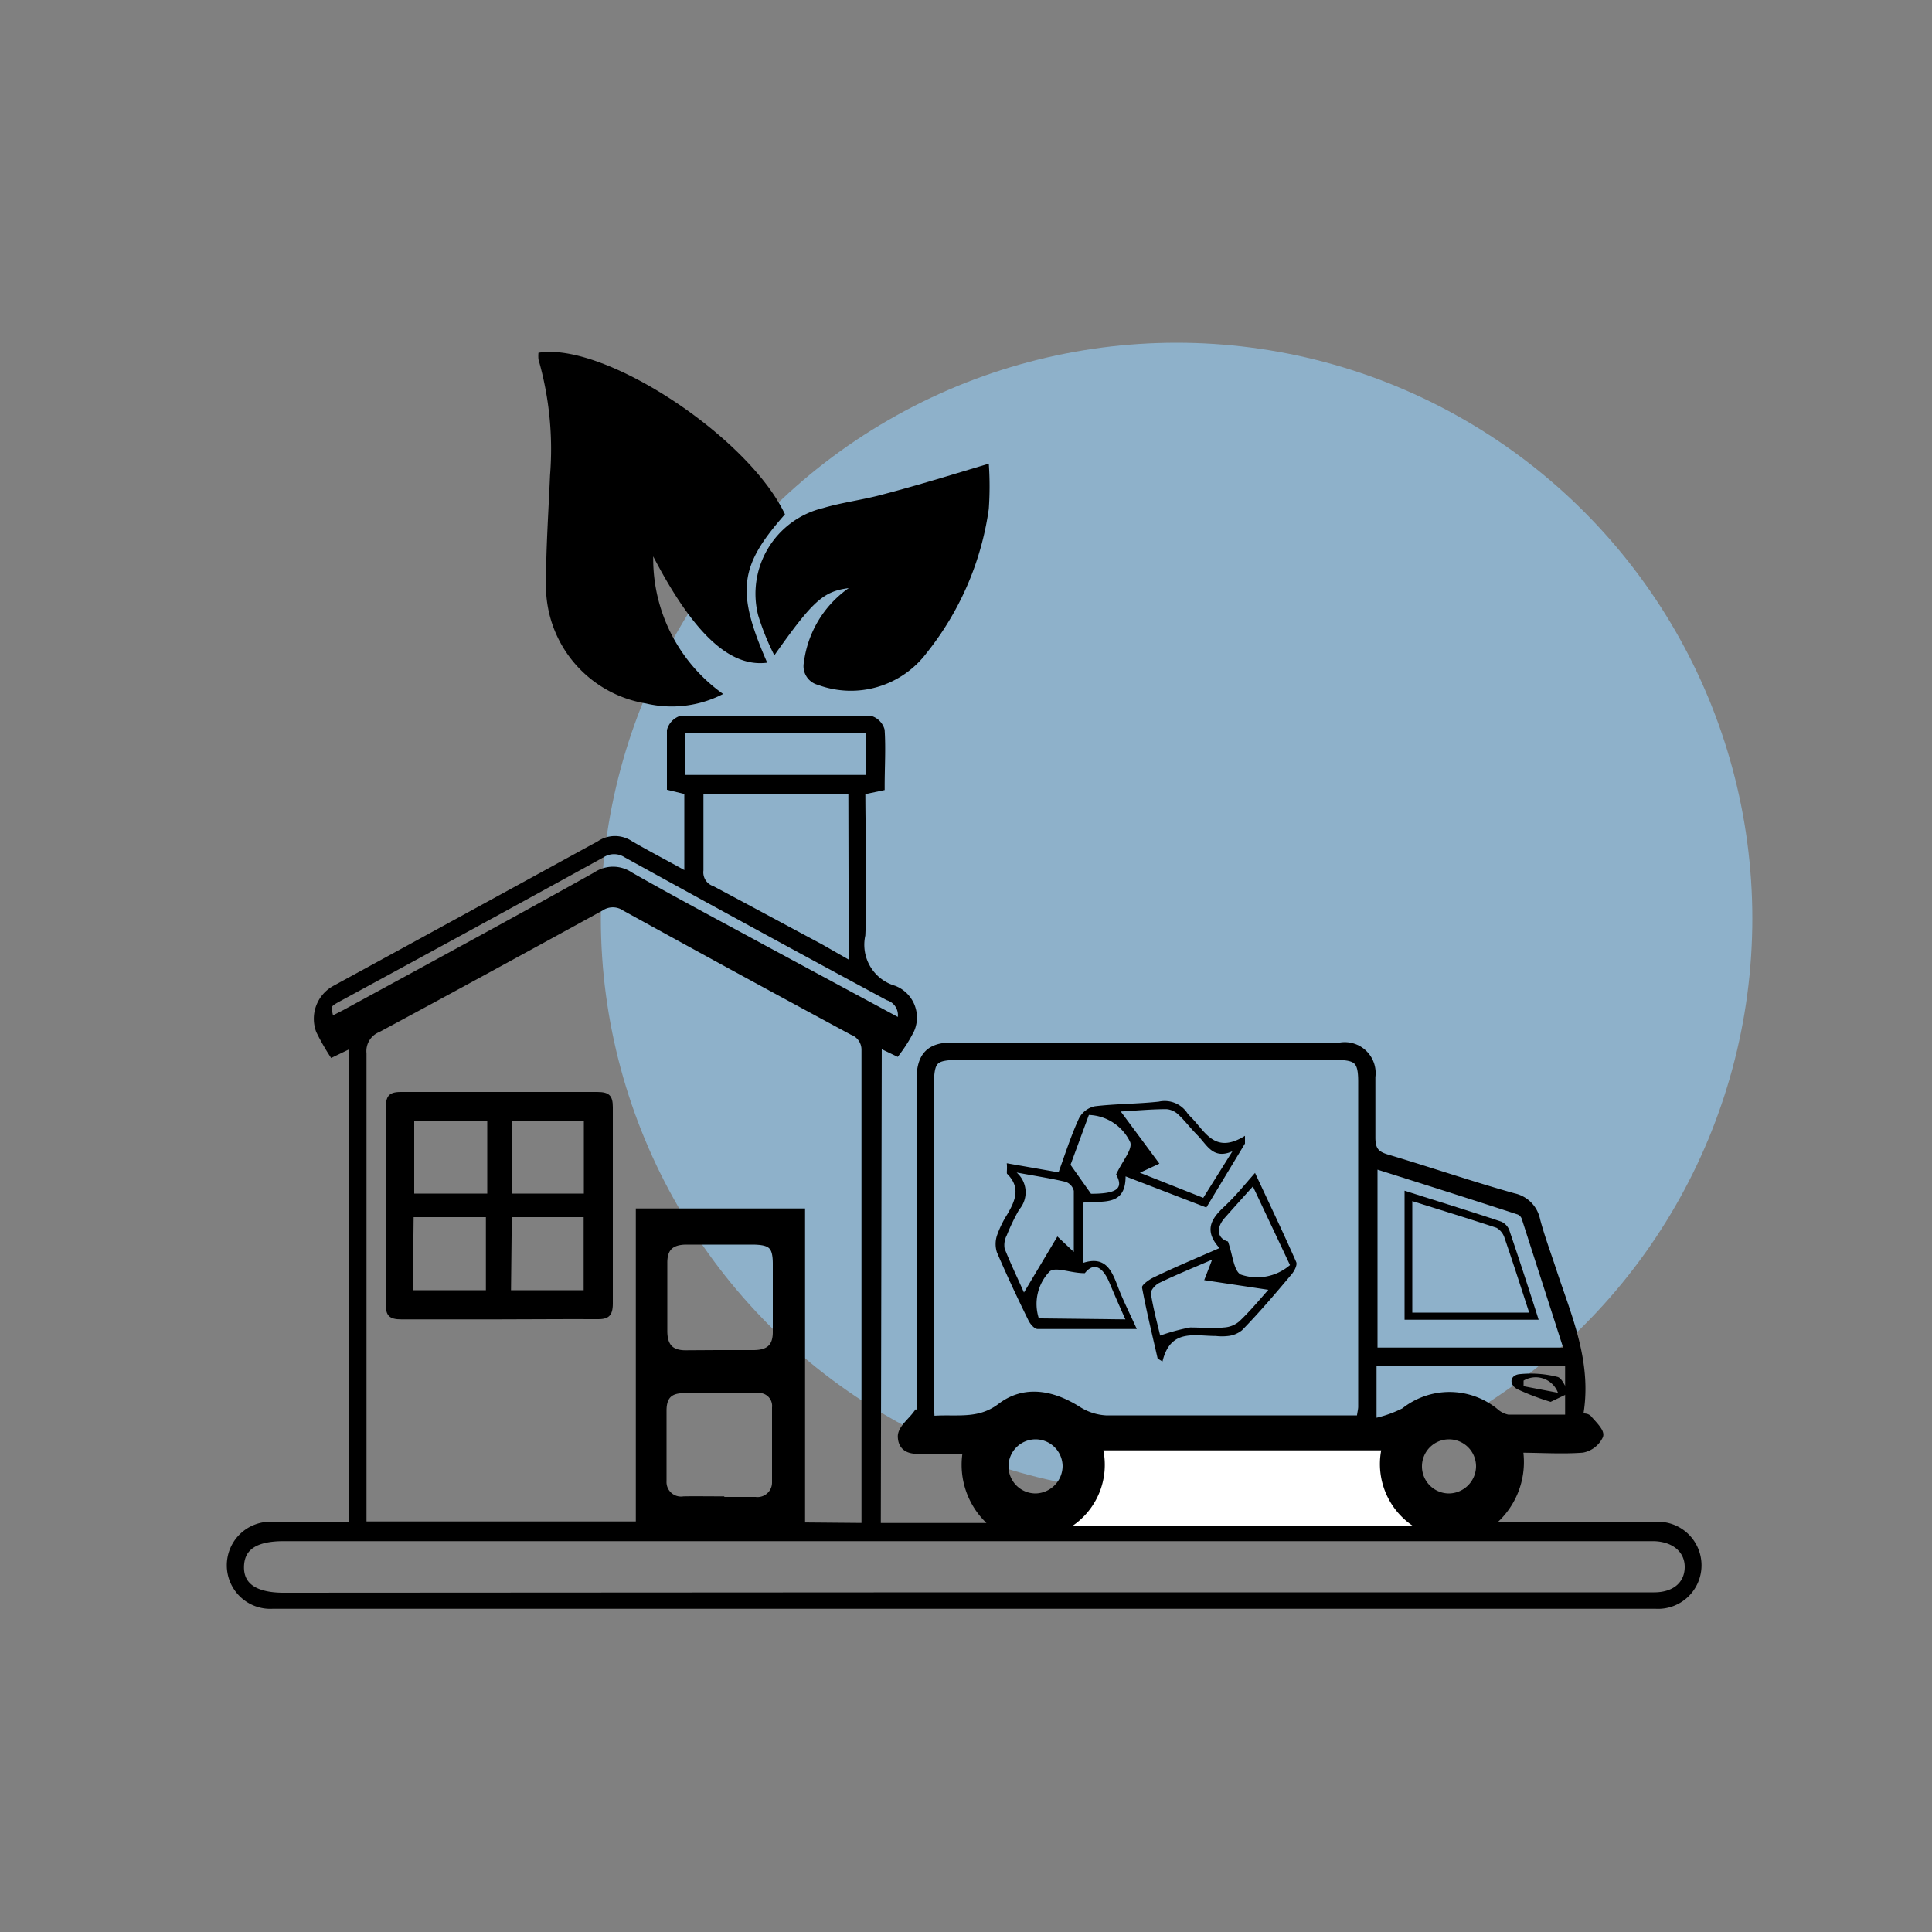
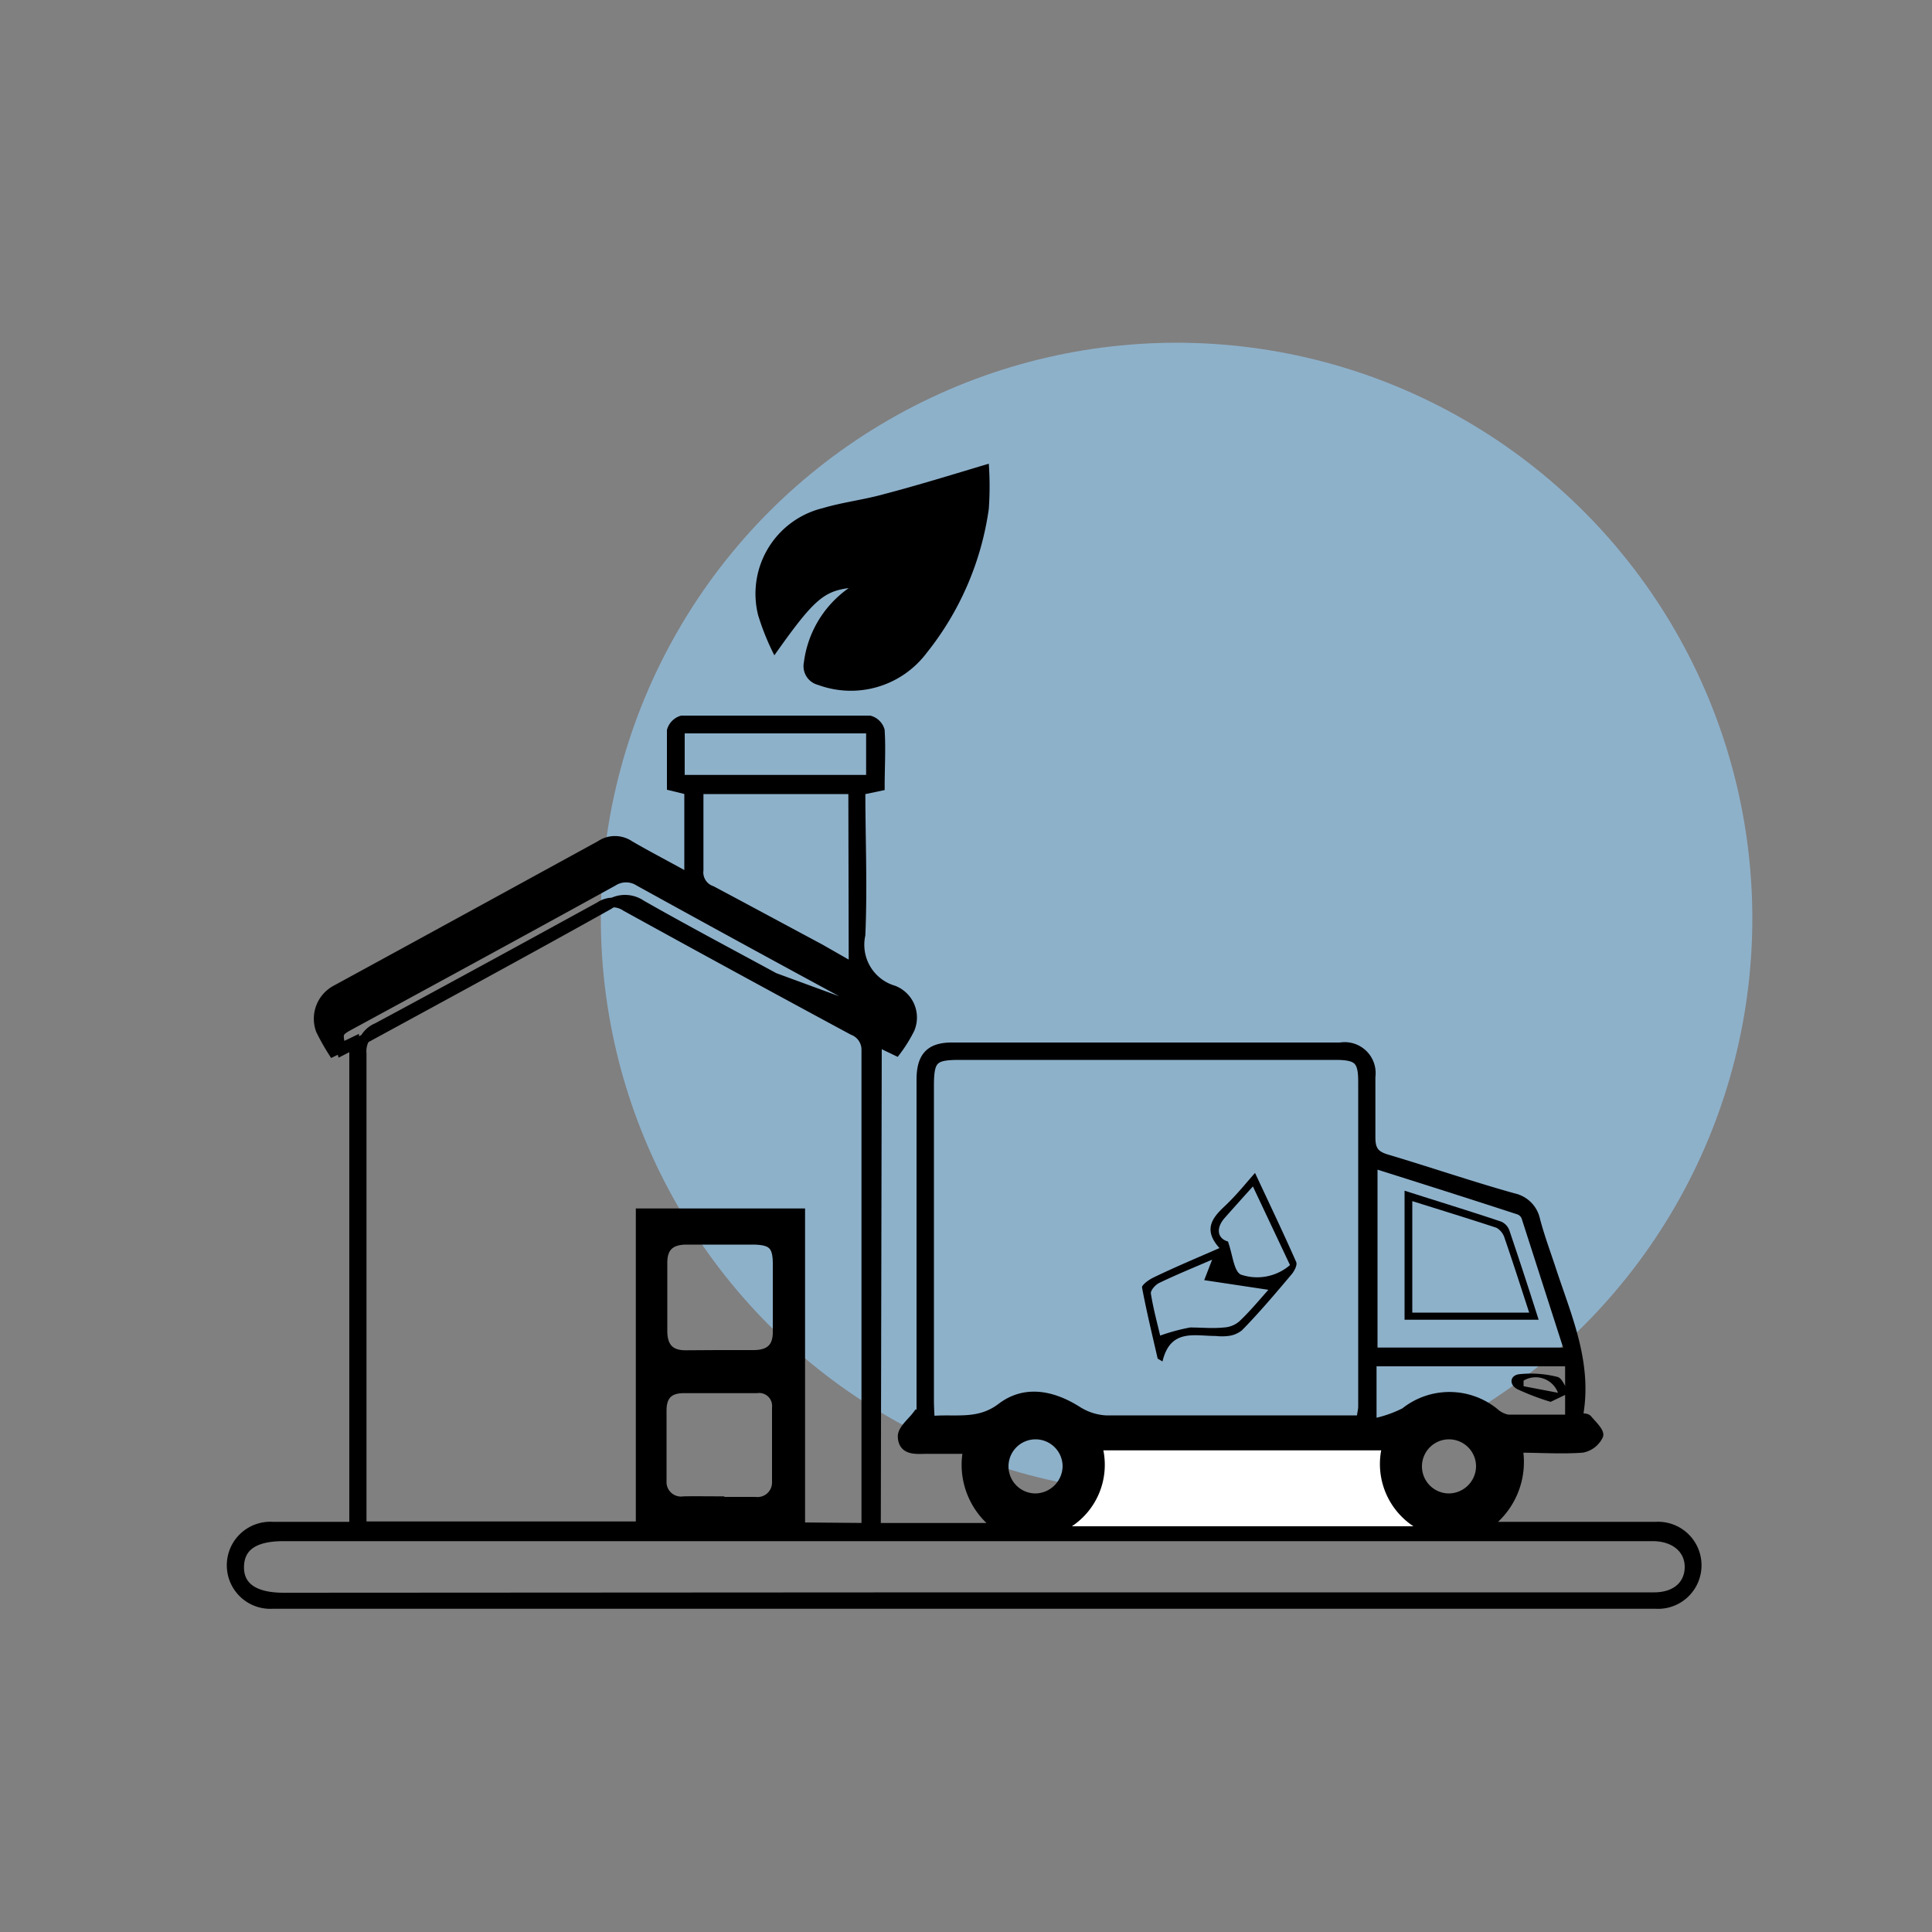
<svg xmlns="http://www.w3.org/2000/svg" id="Layer_1" data-name="Layer 1" viewBox="0 0 100 100">
  <rect x="0" y="0" width="100" height="100" fill="#808080" stroke="none" />
  <defs>
    <style>.cls-1{fill:#8eb1ca;}.cls-2{stroke:#000;stroke-miterlimit:10;stroke-width:0.5px;}.cls-3{fill:#fff;}</style>
  </defs>
  <title>Servcare Website [Recovered]</title>
  <circle class="cls-1" cx="60.9" cy="47.54" r="29.8" />
-   <path class="cls-2" d="M45.34,79.08h6.43A3.92,3.92,0,0,1,50.11,75H48c-.54,0-1.26.12-1.28-.65,0-.36.48-.73.75-1.09l.22.11V67.18c0-3.76,0-7.53,0-11.29,0-1.19.45-1.68,1.58-1.68H69.38a1.35,1.35,0,0,1,1.56,1.52c0,1.05,0,2.1,0,3.15,0,.69.24.95.87,1.13,2.18.65,4.34,1.39,6.52,2a1.47,1.47,0,0,1,1.14,1.15c.23.87.54,1.7.82,2.55.81,2.48,1.92,4.9,1.38,7.66.25.06.44,0,.52.13.22.25.61.64.54.8a1.17,1.17,0,0,1-.83.64c-1.07.08-2.14,0-3.34,0a4,4,0,0,1-1.74,4.08H82c1.24,0,2.47,0,3.7,0a2,2,0,0,1,2.12,2,2,2,0,0,1-2.12,2H14.1a2,2,0,0,1-2.11-2,2,2,0,0,1,2.13-2c1.38,0,2.76,0,4.21,0V53.91l-1.1.53a11.62,11.62,0,0,1-.63-1.12,1.69,1.69,0,0,1,.77-2.07c4.57-2.49,9.15-5,13.7-7.49a1.34,1.34,0,0,1,1.52,0c1,.58,2,1.09,3.08,1.7V40.9l-.9-.22c0-1,0-1.91,0-2.86a.79.79,0,0,1,.52-.53q4.86,0,9.72,0a.77.77,0,0,1,.53.52c.06.95,0,1.9,0,2.88l-1,.21c0,2.51.11,5,0,7.49a2.46,2.46,0,0,0,1.71,2.87,1.51,1.51,0,0,1,.84,2,7.27,7.27,0,0,1-.7,1.13l-1-.48Zm-.5,0c0-.26,0-.44,0-.62,0-8,0-16.08,0-24.13a1.07,1.07,0,0,0-.69-1q-5.9-3.18-11.76-6.41a1.19,1.19,0,0,0-1.34,0c-3.83,2.1-7.67,4.2-11.52,6.27a1.31,1.31,0,0,0-.81,1.34c0,7.86,0,15.72,0,23.58V79H33.16V62.8h8.26V79.05Zm3.29-5.53c1.29-.14,2.5.23,3.71-.69s2.61-.65,3.9.16a3.07,3.07,0,0,0,1.49.49c2.46,0,4.93,0,7.4,0h5.84c0-.28.08-.49.08-.7,0-5.61,0-11.22,0-16.83,0-1.14-.27-1.37-1.45-1.37H49.67c-1.38,0-1.58.21-1.58,1.62V72.51C48.09,72.81,48.11,73.11,48.13,73.52Zm1.79,9.12h35.7c1.11,0,1.81-.61,1.83-1.53s-.7-1.59-1.84-1.62H14.67c-1.5,0-2.26.51-2.29,1.55s.74,1.62,2.3,1.62ZM55.48,79H73.16a3.86,3.86,0,0,1-1.67-3.93H57.11A3.82,3.82,0,0,1,55.48,79ZM44.16,40.85h-8c0,1.43,0,2.81,0,4.19a1,1,0,0,0,.67,1.06c1.88,1,3.73,2,5.6,3l1.75,1ZM81.25,70,79,63a.64.64,0,0,0-.35-.37c-2.51-.82-5-1.61-7.6-2.43V70Zm-44.13.13H39c.83,0,1.26-.36,1.25-1.21,0-1.17,0-2.34,0-3.5,0-1-.3-1.24-1.29-1.25-1.14,0-2.28,0-3.42,0-.83,0-1.26.36-1.25,1.21,0,1.17,0,2.34,0,3.51,0,.83.37,1.26,1.22,1.25Zm.12,7.6c.62,0,1.23,0,1.85,0a1,1,0,0,0,1.12-1q0-1.93,0-3.87a.92.92,0,0,0-1.05-1c-1.26,0-2.52,0-3.77,0-.79,0-1.13.38-1.14,1.12,0,1.22,0,2.45,0,3.68A1,1,0,0,0,35.4,77.7C36,77.69,36.63,77.7,37.24,77.7ZM46.62,53A1.05,1.05,0,0,0,46,51.54q-6.8-3.66-13.54-7.38a1.25,1.25,0,0,0-1.35,0c-4.5,2.48-9,4.93-13.53,7.39-.76.41-.75.42-.51,1.37l.82-.42c4.35-2.37,8.71-4.73,13-7.13a1.49,1.49,0,0,1,1.68,0c2.28,1.3,4.59,2.52,6.89,3.77ZM35.19,40.36h9.89V37.71H35.19ZM71,73.69a6.38,6.38,0,0,0,1.72-.58,3.68,3.68,0,0,1,4.61,0,1.46,1.46,0,0,0,.71.36c1.06,0,2.13,0,3.22,0v-3H71Zm-15.75,2.2a1.65,1.65,0,1,0-1.63,1.66A1.68,1.68,0,0,0,55.25,75.89ZM75,77.55a1.67,1.67,0,0,0,1.65-1.66A1.65,1.65,0,1,0,75,77.55Z" />
-   <path d="M33.81,28.8a8.58,8.58,0,0,0,3.62,7.12,5.8,5.8,0,0,1-4,.49,6.17,6.17,0,0,1-5.17-6.18c0-1.88.13-3.75.21-5.63a16.83,16.83,0,0,0-.6-6,1.94,1.94,0,0,1,0-.34c3.39-.58,10.86,4.34,12.76,8.36-2.38,2.69-2.53,4-.92,7.68C37.79,34.55,35.91,32.83,33.81,28.8Z" />
+   <path class="cls-2" d="M45.34,79.08h6.43A3.92,3.92,0,0,1,50.11,75H48c-.54,0-1.26.12-1.28-.65,0-.36.48-.73.75-1.09l.22.11V67.18c0-3.76,0-7.53,0-11.29,0-1.19.45-1.68,1.58-1.68H69.38a1.35,1.35,0,0,1,1.56,1.52c0,1.05,0,2.1,0,3.15,0,.69.24.95.87,1.13,2.18.65,4.34,1.39,6.52,2a1.47,1.47,0,0,1,1.14,1.15c.23.87.54,1.7.82,2.55.81,2.48,1.92,4.9,1.38,7.66.25.06.44,0,.52.13.22.25.61.64.54.8a1.17,1.17,0,0,1-.83.64c-1.07.08-2.14,0-3.34,0a4,4,0,0,1-1.74,4.08H82c1.24,0,2.47,0,3.7,0a2,2,0,0,1,2.12,2,2,2,0,0,1-2.12,2H14.1a2,2,0,0,1-2.11-2,2,2,0,0,1,2.13-2c1.38,0,2.76,0,4.21,0V53.91l-1.1.53a11.62,11.62,0,0,1-.63-1.12,1.69,1.69,0,0,1,.77-2.07c4.57-2.49,9.15-5,13.7-7.49a1.34,1.34,0,0,1,1.52,0c1,.58,2,1.09,3.08,1.7V40.9l-.9-.22c0-1,0-1.91,0-2.86a.79.79,0,0,1,.52-.53q4.86,0,9.72,0a.77.77,0,0,1,.53.52c.06.95,0,1.9,0,2.88l-1,.21c0,2.51.11,5,0,7.49a2.46,2.46,0,0,0,1.71,2.87,1.51,1.51,0,0,1,.84,2,7.27,7.27,0,0,1-.7,1.13l-1-.48Zm-.5,0c0-.26,0-.44,0-.62,0-8,0-16.08,0-24.13a1.07,1.07,0,0,0-.69-1q-5.9-3.18-11.76-6.41a1.19,1.19,0,0,0-1.34,0c-3.83,2.1-7.67,4.2-11.52,6.27a1.31,1.31,0,0,0-.81,1.34c0,7.86,0,15.72,0,23.58V79H33.16V62.8h8.26V79.05Zm3.29-5.53c1.29-.14,2.5.23,3.71-.69s2.61-.65,3.9.16a3.07,3.07,0,0,0,1.49.49c2.46,0,4.93,0,7.4,0h5.84c0-.28.08-.49.08-.7,0-5.61,0-11.22,0-16.83,0-1.14-.27-1.37-1.45-1.37H49.67c-1.38,0-1.58.21-1.58,1.62V72.51C48.09,72.81,48.11,73.11,48.13,73.52Zm1.79,9.12h35.7c1.11,0,1.81-.61,1.83-1.53s-.7-1.59-1.84-1.62H14.67c-1.5,0-2.26.51-2.29,1.55s.74,1.62,2.3,1.62ZM55.48,79H73.16a3.86,3.86,0,0,1-1.67-3.93H57.11A3.82,3.82,0,0,1,55.48,79ZM44.16,40.85h-8c0,1.43,0,2.81,0,4.19a1,1,0,0,0,.67,1.06c1.88,1,3.73,2,5.6,3l1.75,1ZM81.25,70,79,63a.64.64,0,0,0-.35-.37c-2.51-.82-5-1.61-7.6-2.43V70Zm-44.13.13H39c.83,0,1.26-.36,1.25-1.21,0-1.17,0-2.34,0-3.5,0-1-.3-1.24-1.29-1.25-1.14,0-2.28,0-3.42,0-.83,0-1.26.36-1.25,1.21,0,1.17,0,2.34,0,3.51,0,.83.37,1.26,1.22,1.25Zm.12,7.6c.62,0,1.23,0,1.85,0a1,1,0,0,0,1.12-1q0-1.93,0-3.87a.92.92,0,0,0-1.05-1c-1.26,0-2.52,0-3.77,0-.79,0-1.13.38-1.14,1.12,0,1.22,0,2.45,0,3.68A1,1,0,0,0,35.4,77.7C36,77.69,36.63,77.7,37.24,77.7ZM46.62,53q-6.8-3.66-13.54-7.38a1.25,1.25,0,0,0-1.35,0c-4.5,2.48-9,4.93-13.53,7.39-.76.41-.75.42-.51,1.37l.82-.42c4.35-2.37,8.71-4.73,13-7.13a1.49,1.49,0,0,1,1.68,0c2.28,1.3,4.59,2.52,6.89,3.77ZM35.19,40.36h9.89V37.71H35.19ZM71,73.69a6.38,6.38,0,0,0,1.72-.58,3.68,3.68,0,0,1,4.61,0,1.46,1.46,0,0,0,.71.36c1.06,0,2.13,0,3.22,0v-3H71Zm-15.75,2.2a1.65,1.65,0,1,0-1.63,1.66A1.68,1.68,0,0,0,55.25,75.89ZM75,77.55a1.67,1.67,0,0,0,1.65-1.66A1.65,1.65,0,1,0,75,77.55Z" />
  <path d="M51.18,24a16.7,16.7,0,0,1,0,2.34,15.35,15.35,0,0,1-3.22,7.46,4.91,4.91,0,0,1-5.62,1.65,1,1,0,0,1-.73-1.17,5.54,5.54,0,0,1,2.32-3.84c-1.32.17-1.86.66-3.85,3.48a12.94,12.94,0,0,1-.84-2.08,4.56,4.56,0,0,1,3.35-5.54c1-.3,2.11-.43,3.15-.72C47.46,25.13,49.18,24.6,51.18,24Z" />
  <path class="cls-3" d="M55.48,79a3.82,3.82,0,0,0,1.63-3.93H71.49A3.86,3.86,0,0,0,73.16,79Z" />
-   <path d="M25.77,68.29c-1.66,0-3.33,0-5,0-.6,0-.81-.18-.8-.78q0-5.09,0-10.17c0-.58.14-.82.77-.82q5.09,0,10.17,0c.6,0,.81.17.81.78,0,3.39,0,6.78,0,10.17,0,.67-.25.83-.87.81C29.16,68.27,27.47,68.29,25.77,68.29ZM25.22,58H21.44v3.78h3.78Zm5,3.78V58H26.51v3.78Zm-8.85,5h3.78V63H21.41Zm5.08,0h3.76V63H26.49Z" />
-   <path d="M52.11,60.21l2.68.47c.36-1,.65-1.91,1.06-2.8a1.21,1.21,0,0,1,.82-.62c1.09-.13,2.21-.12,3.31-.24a1.41,1.41,0,0,1,1.5.63l.13.14c.75.72,1.23,2,2.83,1l0,.4-2,3.31-4.18-1.61c0,1.59-1.22,1.24-2.21,1.36v3.12c1.23-.4,1.52.47,1.85,1.33.24.62.54,1.21.94,2.09-1.89,0-3.51,0-5.13,0-.17,0-.39-.26-.48-.45-.57-1.16-1.12-2.33-1.63-3.52a1.42,1.42,0,0,1,0-.86,5.35,5.35,0,0,1,.52-1.08c.43-.72.73-1.42,0-2.13C52.1,60.66,52.14,60.49,52.11,60.21Zm3.47,4.59c0-1.16,0-2.16,0-3.16a.65.65,0,0,0-.43-.47c-.77-.18-1.55-.3-2.53-.48a1.36,1.36,0,0,1,.13,1.92,10.84,10.84,0,0,0-.64,1.33,1.08,1.08,0,0,0-.11.69c.31.78.68,1.55,1,2.27L54.73,64ZM59,60.7,62.28,62l1.51-2.41c-1,.44-1.31-.32-1.79-.81s-.64-.74-1-1.08a1,1,0,0,0-.62-.29c-.81,0-1.62.08-2.37.12l2,2.7Zm-.75,7.59c-.33-.73-.59-1.34-.87-2-.39-.84-.84-.89-1.23-.39-.74,0-1.51-.35-1.82-.09a2.42,2.42,0,0,0-.56,2.43Zm-2.84-8,1.06,1.5c1.38,0,1.69-.29,1.3-1,.32-.69.86-1.3.73-1.67a2.46,2.46,0,0,0-2.14-1.41Z" />
  <path d="M63.12,64.6c-.81-.9-.44-1.5.22-2.12s1-1.07,1.62-1.77c.76,1.63,1.47,3.11,2.13,4.61.07.15-.09.46-.23.63-.84,1-1.69,2-2.57,2.9a1.37,1.37,0,0,1-.72.3,2.77,2.77,0,0,1-.64,0c-1.12,0-2.35-.39-2.76,1.32l-.25-.15c-.28-1.23-.58-2.45-.81-3.69,0-.13.34-.38.56-.49C60.76,65.61,61.86,65.15,63.12,64.6Zm2.53,2.16-3.32-.5.41-1.06c-1,.43-1.88.79-2.73,1.2-.2.09-.47.39-.44.56.13.81.35,1.61.48,2.17a10.15,10.15,0,0,1,1.55-.42c.58,0,1.17.06,1.75,0a1.33,1.33,0,0,0,.8-.32C64.69,67.88,65.18,67.29,65.65,66.76Zm-2.09-2.5c.25.71.3,1.52.66,1.71a2.6,2.6,0,0,0,2.55-.49l-1.92-4.07c-.56.62-1,1.11-1.46,1.63S63,64.1,63.56,64.26Z" />
  <path d="M72.7,68.31V61.63c1.72.55,3.39,1.06,5,1.6a.79.79,0,0,1,.42.44c.51,1.51,1,3,1.52,4.64Zm.4-6.14v5.77h6.05c-.44-1.35-.84-2.6-1.27-3.85a.93.93,0,0,0-.42-.54C76,63.07,74.6,62.64,73.1,62.17Z" />
  <path d="M80.26,72.56a13.21,13.21,0,0,1-1.71-.65c-.45-.23-.41-.71.07-.78a5.64,5.64,0,0,1,2,.14c.25.07.4.54.6.83Zm.38-.47a1.23,1.23,0,0,0-1.78-.63l0,.29Z" />
</svg>